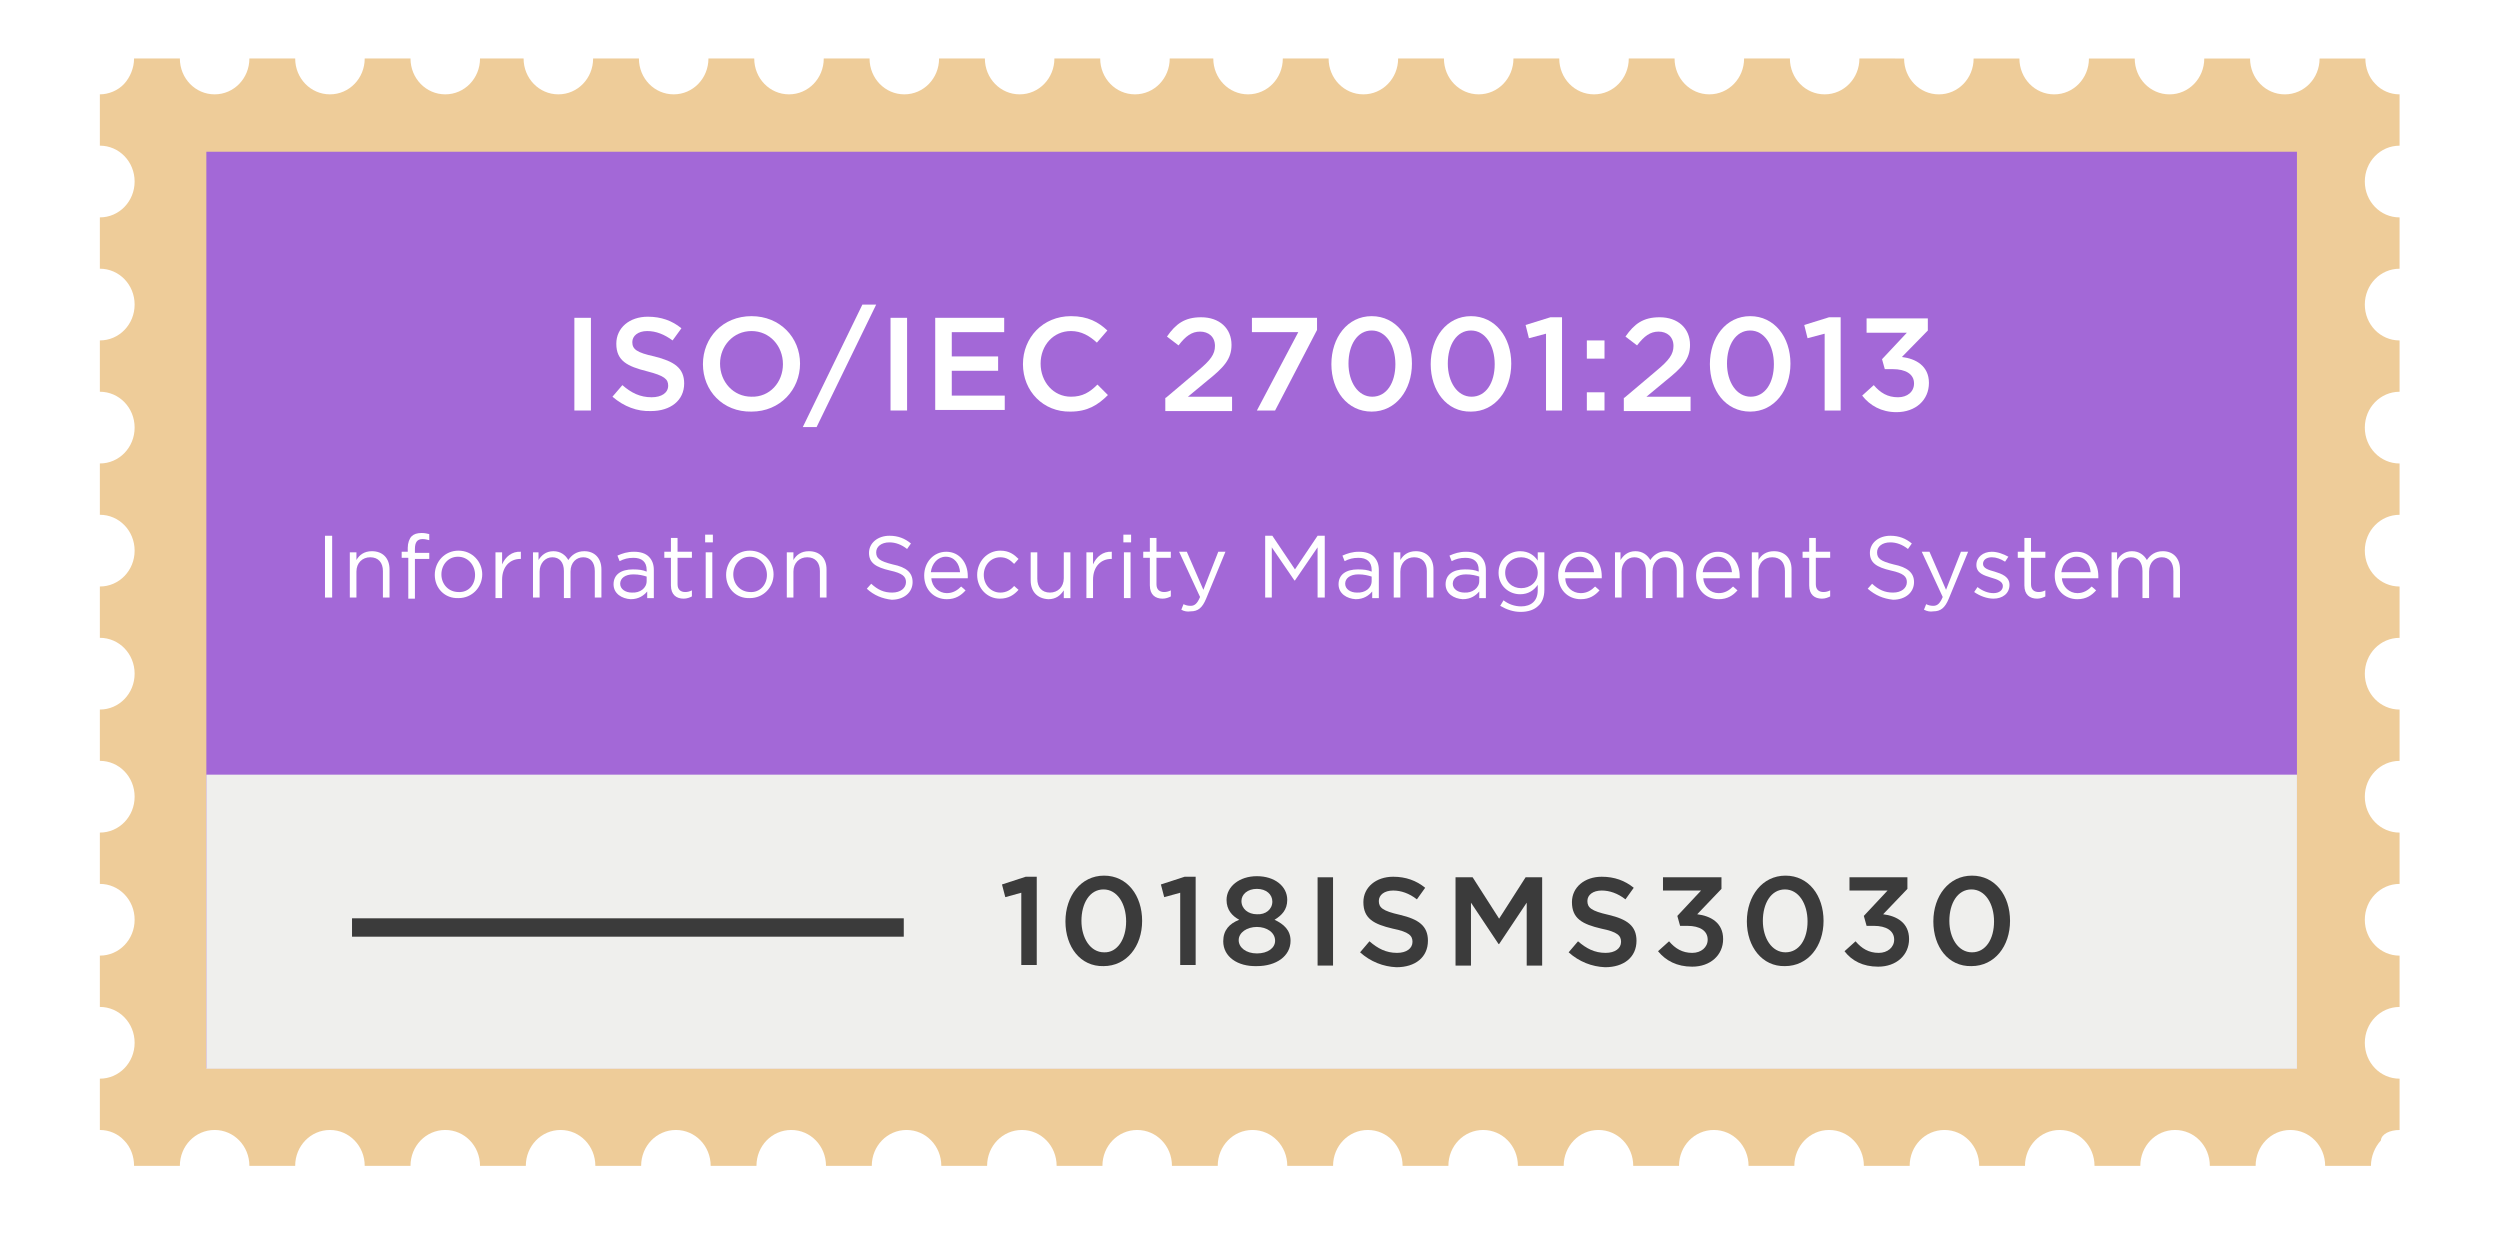
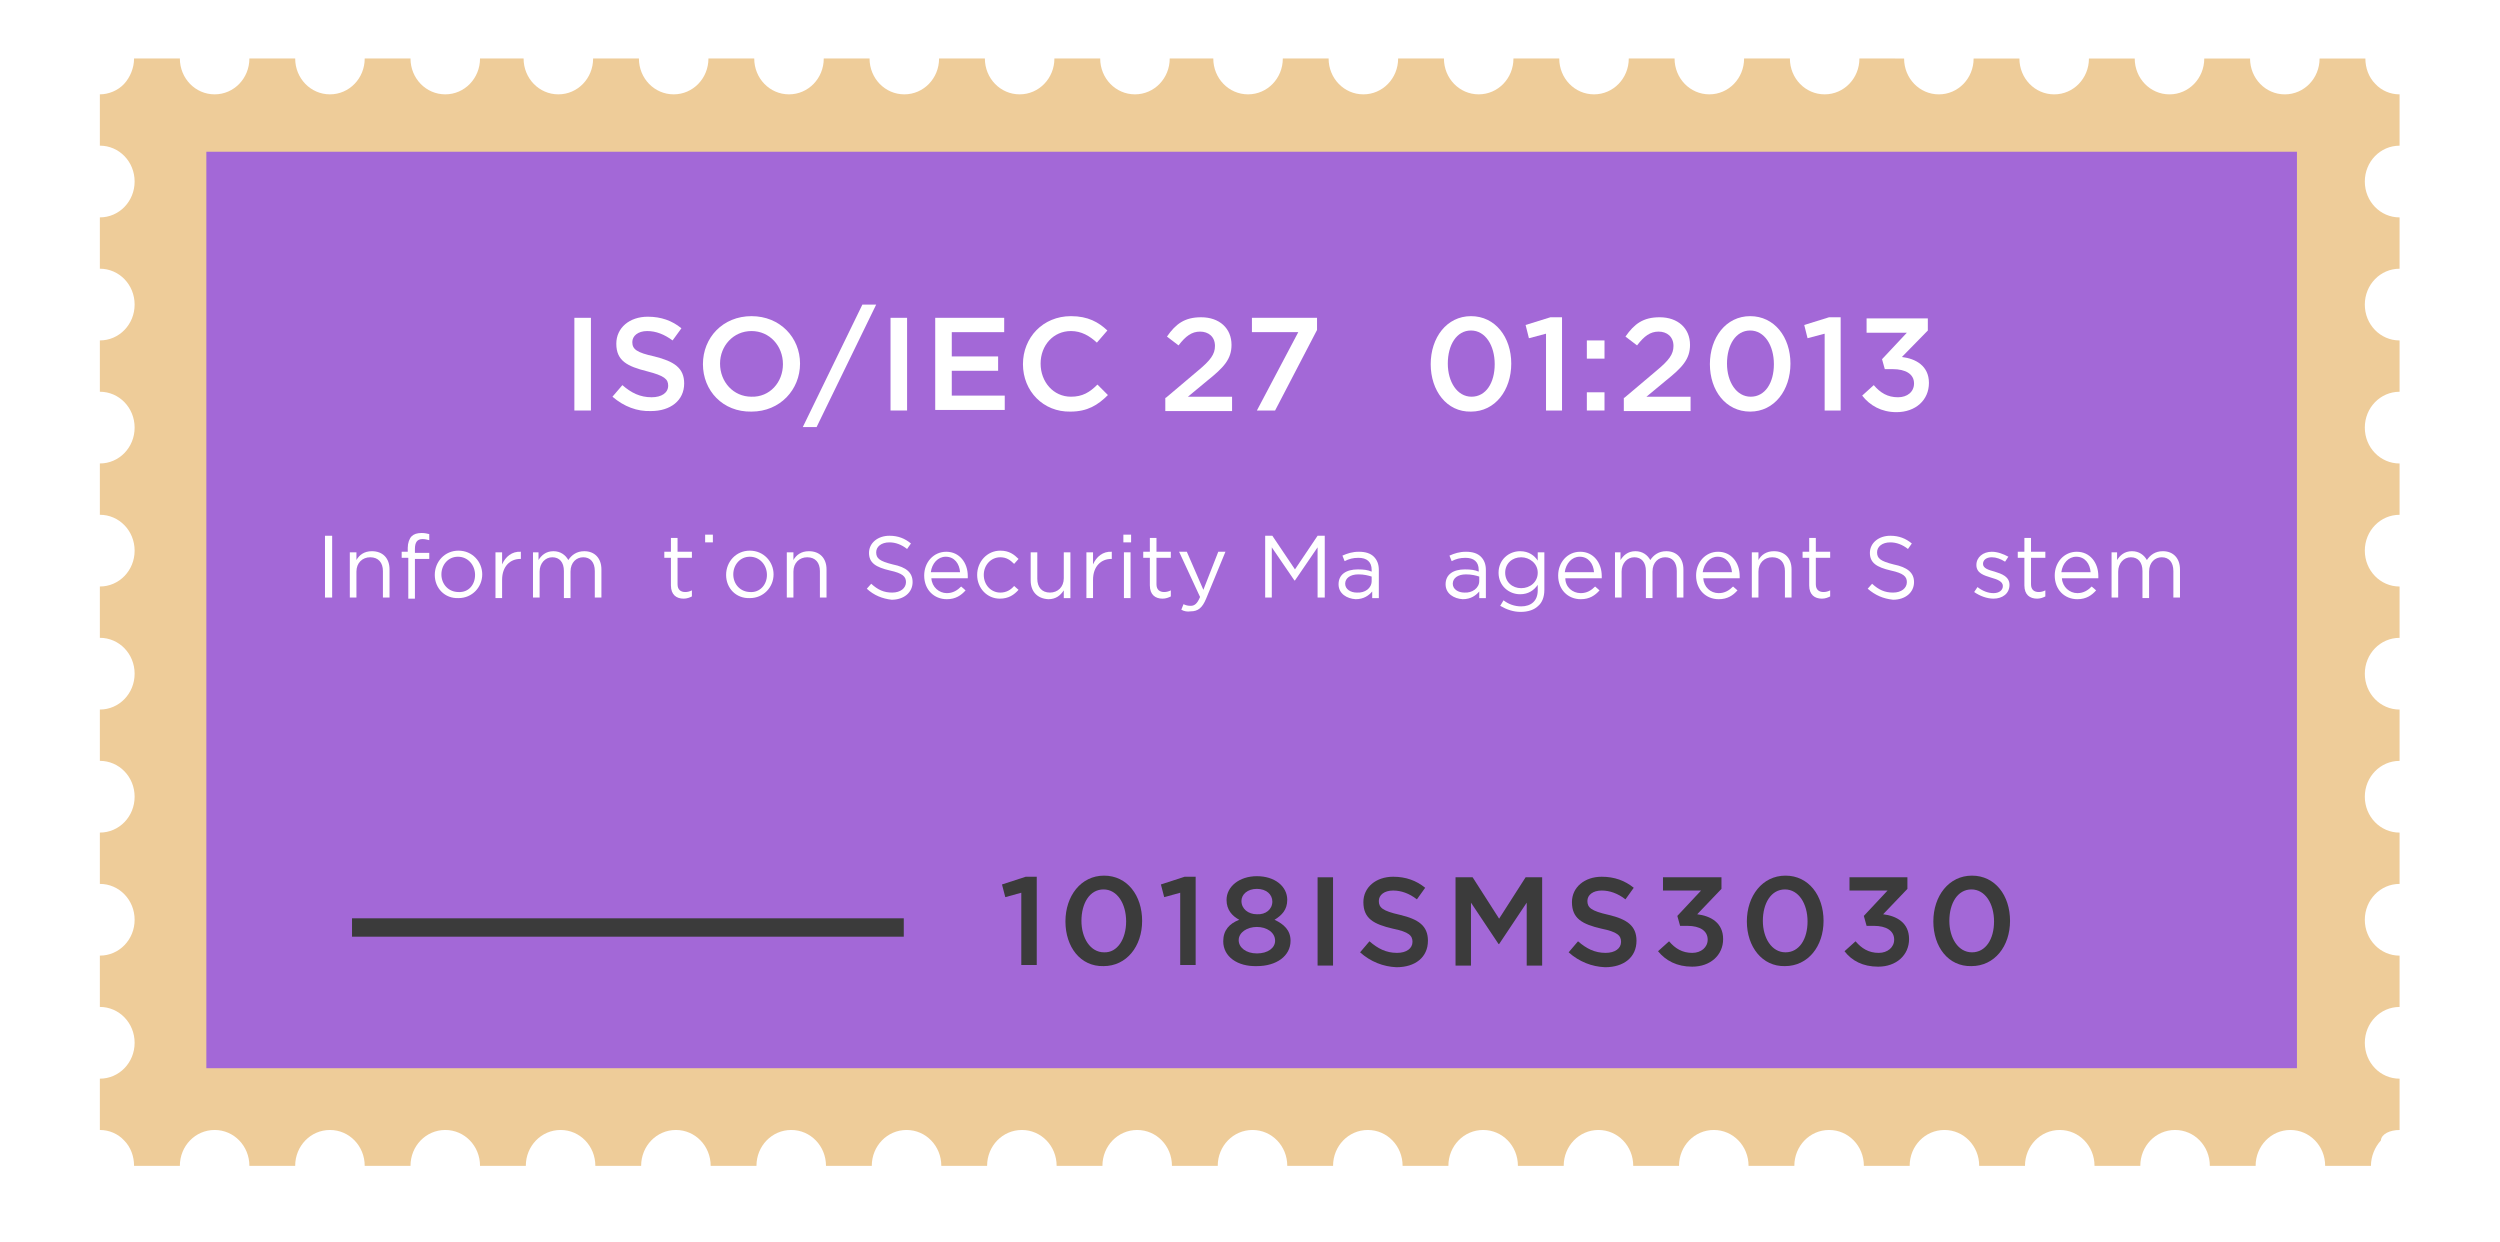
<svg xmlns="http://www.w3.org/2000/svg" version="1.1" x="0px" y="0px" viewBox="0 0 453.1 225.1" style="enable-background:new 0 0 453.1 225.1;" xml:space="preserve">
  <style type="text/css">
	.st0{display:none;}
	.st1{display:inline;}
	.st2{filter:url(#Adobe_OpacityMaskFilter);}
	.st3{fill-rule:evenodd;clip-rule:evenodd;fill:#FFFFFF;}
	.st4{mask:url(#mask-2_1_);fill-rule:evenodd;clip-rule:evenodd;fill:#EECC99;}
	.st5{fill-rule:evenodd;clip-rule:evenodd;fill:#a368d7;}
	.st6{fill-rule:evenodd;clip-rule:evenodd;fill:#2E3192;}
	.st7{enable-background:new    ;}
	.st8{fill:#FFFFFF;}
	.st9{fill:#C4C4C4;}
	.st10{display:none;fill-rule:evenodd;clip-rule:evenodd;fill:#898988;stroke:#000000;stroke-miterlimit:10;}
	.st11{fill-rule:evenodd;clip-rule:evenodd;fill:#EECC99;}
	.st12{fill-rule:evenodd;clip-rule:evenodd;fill:#EFEFED;}
	.st13{fill:#3B3B3B;}
	.st14{fill-rule:evenodd;clip-rule:evenodd;fill:none;stroke:#3B3B3B;stroke-width:3.332;stroke-miterlimit:10;}
</style>
  <g id="Layer_1" class="st0">
</g>
  <g id="Layer_2">
    <path class="st11" d="M434.9,204.8v-9.3c-3.5,0-6.3-2.9-6.3-6.5c0-3.6,2.8-6.5,6.3-6.5v-9.3c-3.5,0-6.3-2.9-6.3-6.5   s2.8-6.5,6.3-6.5v-9.3c-3.5,0-6.3-2.9-6.3-6.5c0-3.6,2.8-6.5,6.3-6.5v-9.3c-3.5,0-6.3-2.9-6.3-6.5c0-3.6,2.8-6.5,6.3-6.5v-9.3   c-3.5,0-6.3-2.9-6.3-6.5c0-3.6,2.8-6.5,6.3-6.5v-9.3c-3.5,0-6.3-2.9-6.3-6.5s2.8-6.5,6.3-6.5v-9.3c-3.5,0-6.3-2.9-6.3-6.5   c0-3.6,2.8-6.5,6.3-6.5v-9.3c-3.5,0-6.3-2.9-6.3-6.5s2.8-6.5,6.3-6.5v-9.3c-1.7,0-3.3-0.7-4.4-1.9c-1.2-1.2-1.8-2.9-1.8-4.6h-8.3   c0,3.6-2.8,6.5-6.3,6.5c-3.5,0-6.3-2.9-6.3-6.5h-8.3c0,3.6-2.8,6.5-6.3,6.5c-3.5,0-6.3-2.9-6.3-6.5h-8.3c0,3.6-2.8,6.5-6.3,6.5   c-3.5,0-6.3-2.9-6.3-6.5h-8.3c0,3.6-2.8,6.5-6.3,6.5c-3.5,0-6.3-2.9-6.3-6.5H337c0,3.6-2.8,6.5-6.3,6.5c-3.5,0-6.3-2.9-6.3-6.5   h-8.3c0,3.6-2.8,6.5-6.3,6.5c-3.5,0-6.3-2.9-6.3-6.5h-8.3c0,3.6-2.8,6.5-6.3,6.5c-3.5,0-6.3-2.9-6.3-6.5h-8.3   c0,3.6-2.8,6.5-6.3,6.5c-3.5,0-6.3-2.9-6.3-6.5h-8.3c0,3.6-2.8,6.5-6.3,6.5c-3.5,0-6.3-2.9-6.3-6.5h-8.3c0,3.6-2.8,6.5-6.3,6.5   c-3.5,0-6.3-2.9-6.3-6.5H212c0,3.6-2.8,6.5-6.3,6.5c-3.5,0-6.3-2.9-6.3-6.5h-8.3c0,3.6-2.8,6.5-6.3,6.5c-3.5,0-6.3-2.9-6.3-6.5   h-8.3c0,3.6-2.8,6.5-6.3,6.5c-3.5,0-6.3-2.9-6.3-6.5h-8.3c0,3.6-2.8,6.5-6.3,6.5c-3.5,0-6.3-2.9-6.3-6.5h-8.3   c0,3.6-2.8,6.5-6.3,6.5c-3.5,0-6.3-2.9-6.3-6.5h-8.3c0,3.6-2.8,6.5-6.3,6.5c-3.5,0-6.3-2.9-6.3-6.5H87c0,3.6-2.8,6.5-6.3,6.5   c-3.5,0-6.3-2.9-6.3-6.5h-8.3c0,3.6-2.8,6.5-6.3,6.5c-3.5,0-6.3-2.9-6.3-6.5h-8.3c0,3.6-2.8,6.5-6.3,6.5c-3.5,0-6.3-2.9-6.3-6.5   h-8.3c0,1.7-0.7,3.4-1.8,4.6s-2.8,1.9-4.4,1.9v9.3c3.5,0,6.3,2.9,6.3,6.5s-2.8,6.5-6.3,6.5v9.3c3.5,0,6.3,2.9,6.3,6.5   c0,3.6-2.8,6.5-6.3,6.5v9.3c3.5,0,6.3,2.9,6.3,6.5c0,3.6-2.8,6.5-6.3,6.5v9.3c3.5,0,6.3,2.9,6.3,6.5s-2.8,6.5-6.3,6.5v9.3   c3.5,0,6.3,2.9,6.3,6.5c0,3.6-2.8,6.5-6.3,6.5v9.3c3.5,0,6.3,2.9,6.3,6.5c0,3.6-2.8,6.5-6.3,6.5v9.3c3.5,0,6.3,2.9,6.3,6.5   s-2.8,6.5-6.3,6.5v9.3c3.5,0,6.3,2.9,6.3,6.5c0,3.6-2.8,6.5-6.3,6.5v9.3c1.7,0,3.3,0.7,4.4,1.9c1.2,1.2,1.8,2.9,1.8,4.6h8.3   c0-3.6,2.8-6.5,6.3-6.5c3.5,0,6.3,2.9,6.3,6.5h8.3c0-3.6,2.8-6.5,6.3-6.5c3.5,0,6.3,2.9,6.3,6.5h8.3c0-3.6,2.8-6.5,6.3-6.5   c3.5,0,6.3,2.9,6.3,6.5h8.3c0-3.6,2.8-6.5,6.3-6.5c3.5,0,6.3,2.9,6.3,6.5h8.3c0-3.6,2.8-6.5,6.3-6.5c3.5,0,6.3,2.9,6.3,6.5h8.3   c0-3.6,2.8-6.5,6.3-6.5c3.5,0,6.3,2.9,6.3,6.5h8.3c0-3.6,2.8-6.5,6.3-6.5c3.5,0,6.3,2.9,6.3,6.5h8.3c0-3.6,2.8-6.5,6.3-6.5   c3.5,0,6.3,2.9,6.3,6.5h8.3c0-3.6,2.8-6.5,6.3-6.5c3.5,0,6.3,2.9,6.3,6.5h8.3c0-3.6,2.8-6.5,6.3-6.5c3.5,0,6.3,2.9,6.3,6.5h8.3   c0-3.6,2.8-6.5,6.3-6.5c3.5,0,6.3,2.9,6.3,6.5h8.3c0-3.6,2.8-6.5,6.3-6.5c3.5,0,6.3,2.9,6.3,6.5h8.3c0-3.6,2.8-6.5,6.3-6.5   c3.5,0,6.3,2.9,6.3,6.5h8.3c0-3.6,2.8-6.5,6.3-6.5c3.5,0,6.3,2.9,6.3,6.5h8.3c0-3.6,2.8-6.5,6.3-6.5c3.5,0,6.3,2.9,6.3,6.5h8.3   c0-3.6,2.8-6.5,6.3-6.5c3.5,0,6.3,2.9,6.3,6.5h8.3c0-3.6,2.8-6.5,6.3-6.5c3.5,0,6.3,2.9,6.3,6.5h8.3c0-3.6,2.8-6.5,6.3-6.5   c3.5,0,6.3,2.9,6.3,6.5h8.3c0-3.6,2.8-6.5,6.3-6.5c3.5,0,6.3,2.9,6.3,6.5h8.3c0-1.7,0.7-3.4,1.8-4.6   C431.6,205.5,433.2,204.8,434.9,204.8z" />
    <rect x="37.4" y="27.5" class="st5" width="378.9" height="166.1" />
    <g>
      <g class="st7">
        <path class="st8" d="M104.1,57.6h3v16.8h-3V57.6z" />
        <path class="st8" d="M111,71.9l1.8-2.1c1.6,1.4,3.2,2.2,5.3,2.2c1.8,0,3-0.8,3-2.1v0c0-1.2-0.7-1.8-3.8-2.6     c-3.6-0.9-5.6-1.9-5.6-5v0c0-2.9,2.4-4.9,5.7-4.9c2.4,0,4.4,0.7,6.1,2.1l-1.6,2.2c-1.5-1.1-3-1.7-4.6-1.7c-1.7,0-2.7,0.9-2.7,2v0     c0,1.3,0.8,1.9,4,2.6c3.6,0.9,5.4,2.1,5.4,4.9v0c0,3.1-2.5,5-6,5C115.5,74.6,113.1,73.7,111,71.9z" />
        <path class="st8" d="M127.4,66L127.4,66c0-4.8,3.6-8.7,8.8-8.7c5.2,0,8.8,3.9,8.8,8.6v0c0,4.7-3.6,8.7-8.8,8.7     C131,74.7,127.4,70.8,127.4,66z M141.9,66L141.9,66c0-3.3-2.4-6-5.7-6c-3.3,0-5.7,2.7-5.7,5.9v0c0,3.3,2.4,6,5.7,6     C139.5,72,141.9,69.3,141.9,66z" />
        <path class="st8" d="M156.3,55.2h2.5l-10.8,22.2h-2.5L156.3,55.2z" />
        <path class="st8" d="M161.4,57.6h3v16.8h-3V57.6z" />
        <path class="st8" d="M169.5,57.6h12.5v2.6h-9.5v4.4h8.4v2.6h-8.4v4.5h9.6v2.6h-12.6V57.6z" />
        <path class="st8" d="M185.4,66L185.4,66c0-4.8,3.6-8.7,8.7-8.7c3.1,0,5,1.1,6.6,2.6l-1.9,2.2c-1.3-1.2-2.8-2.1-4.7-2.1     c-3.2,0-5.5,2.6-5.5,5.9v0c0,3.3,2.3,6,5.5,6c2.1,0,3.4-0.8,4.8-2.2l1.9,1.9c-1.8,1.8-3.7,3-6.8,3     C189.1,74.7,185.4,70.9,185.4,66z" />
        <path class="st8" d="M211.3,72.1l5.8-4.9c2.3-1.9,3.1-3,3.1-4.5c0-1.7-1.2-2.6-2.7-2.6s-2.6,0.8-3.9,2.5l-2.1-1.6     c1.6-2.3,3.2-3.5,6.2-3.5c3.3,0,5.5,2,5.5,5v0c0,2.6-1.4,4.1-4.4,6.5l-3.5,2.9h8v2.6h-12.1V72.1z" />
        <path class="st8" d="M235.3,60.2h-8.4v-2.6h11.8v2.2l-7.6,14.6h-3.3L235.3,60.2z" />
-         <path class="st8" d="M241.3,66L241.3,66c0-4.8,2.9-8.7,7.3-8.7c4.4,0,7.3,3.8,7.3,8.6v0c0,4.8-2.9,8.7-7.3,8.7     S241.3,70.8,241.3,66z M252.9,66L252.9,66c0-3.4-1.7-6.1-4.3-6.1s-4.2,2.6-4.2,6v0c0,3.3,1.7,6,4.3,6S252.9,69.4,252.9,66z" />
        <path class="st8" d="M259.3,66L259.3,66c0-4.8,2.9-8.7,7.3-8.7c4.4,0,7.3,3.8,7.3,8.6v0c0,4.8-2.9,8.7-7.3,8.7     C262.2,74.7,259.3,70.8,259.3,66z M270.9,66L270.9,66c0-3.4-1.7-6.1-4.3-6.1c-2.6,0-4.2,2.6-4.2,6v0c0,3.3,1.7,6,4.3,6     S270.9,69.4,270.9,66z" />
        <path class="st8" d="M280.1,60.5l-3,0.8l-0.6-2.4l4.5-1.4h2.1v16.9h-2.9V60.5z" />
        <path class="st8" d="M287.6,61.7h3.2V65h-3.2V61.7z M287.6,71.1h3.2v3.3h-3.2V71.1z" />
        <path class="st8" d="M294.4,72.1l5.8-4.9c2.3-1.9,3.1-3,3.1-4.5c0-1.7-1.2-2.6-2.7-2.6s-2.6,0.8-3.9,2.5l-2.1-1.6     c1.6-2.3,3.2-3.5,6.2-3.5c3.3,0,5.5,2,5.5,5v0c0,2.6-1.4,4.1-4.4,6.5l-3.5,2.9h8v2.6h-12.1V72.1z" />
        <path class="st8" d="M309.9,66L309.9,66c0-4.8,2.9-8.7,7.3-8.7c4.4,0,7.3,3.8,7.3,8.6v0c0,4.8-2.9,8.7-7.3,8.7     S309.9,70.8,309.9,66z M321.5,66L321.5,66c0-3.4-1.7-6.1-4.3-6.1s-4.2,2.6-4.2,6v0c0,3.3,1.7,6,4.3,6S321.5,69.4,321.5,66z" />
        <path class="st8" d="M330.6,60.5l-3,0.8l-0.6-2.4l4.5-1.4h2.1v16.9h-2.9V60.5z" />
        <path class="st8" d="M337.5,71.7l2.1-1.9c1.2,1.4,2.5,2.2,4.4,2.2c1.7,0,2.9-1,2.9-2.5v0c0-1.7-1.5-2.6-3.9-2.6h-1.4l-0.5-1.8     l4.5-4.8h-7.3v-2.6h11.1v2.2l-4.7,4.8c2.5,0.3,4.9,1.6,4.9,4.7v0c0,3.1-2.4,5.3-5.9,5.3C341,74.7,338.9,73.5,337.5,71.7z" />
      </g>
      <g class="st7">
        <path class="st8" d="M58.9,97.1h1.3v11.2h-1.3V97.1z" />
        <path class="st8" d="M63.4,100.1h1.2v1.4c0.5-0.9,1.4-1.6,2.8-1.6c2,0,3.2,1.3,3.2,3.3v5.1h-1.2v-4.8c0-1.5-0.8-2.5-2.3-2.5     c-1.4,0-2.5,1-2.5,2.6v4.7h-1.2V100.1z" />
        <path class="st8" d="M73.9,101.1h-1.1v-1.1h1.1v-0.7c0-0.9,0.3-1.7,0.7-2.1c0.4-0.4,1-0.6,1.8-0.6c0.6,0,1,0.1,1.4,0.2v1.1     c-0.4-0.1-0.8-0.2-1.2-0.2c-1,0-1.4,0.6-1.4,1.8v0.7h2.6v1.1h-2.6v7.2h-1.2V101.1z" />
        <path class="st8" d="M78.8,104.2L78.8,104.2c0-2.4,1.8-4.4,4.3-4.4c2.5,0,4.3,2,4.3,4.3v0c0,2.3-1.8,4.3-4.3,4.3     C80.6,108.5,78.8,106.6,78.8,104.2z M86.1,104.2L86.1,104.2c0-1.8-1.3-3.3-3.1-3.3c-1.8,0-3,1.5-3,3.2v0c0,1.8,1.3,3.2,3.1,3.2     C84.9,107.4,86.1,106,86.1,104.2z" />
        <path class="st8" d="M89.8,100.1H91v2.2c0.6-1.4,1.8-2.4,3.4-2.3v1.3h-0.1c-1.8,0-3.3,1.3-3.3,3.8v3.3h-1.2V100.1z" />
        <path class="st8" d="M96.4,100.1h1.2v1.4c0.5-0.8,1.3-1.6,2.7-1.6c1.3,0,2.2,0.7,2.7,1.6c0.6-0.9,1.5-1.6,2.9-1.6     c1.9,0,3.1,1.3,3.1,3.3v5.1h-1.2v-4.8c0-1.6-0.8-2.5-2.1-2.5c-1.2,0-2.3,0.9-2.3,2.6v4.8h-1.2v-4.9c0-1.6-0.8-2.5-2.1-2.5     s-2.3,1.1-2.3,2.6v4.7h-1.2V100.1z" />
-         <path class="st8" d="M111.2,105.9L111.2,105.9c0-1.8,1.4-2.7,3.5-2.7c1.1,0,1.8,0.1,2.5,0.4v-0.3c0-1.5-0.9-2.2-2.4-2.2     c-1,0-1.7,0.2-2.5,0.6l-0.4-1c0.9-0.4,1.8-0.7,3-0.7c1.2,0,2.1,0.3,2.7,0.9c0.6,0.6,0.9,1.4,0.9,2.4v5.1h-1.2v-1.2     c-0.6,0.7-1.5,1.4-3,1.4C112.7,108.5,111.2,107.6,111.2,105.9z M117.2,105.3v-0.8c-0.6-0.2-1.4-0.4-2.4-0.4     c-1.5,0-2.4,0.7-2.4,1.7v0c0,1,1,1.6,2.1,1.6C116,107.5,117.2,106.6,117.2,105.3z" />
        <path class="st8" d="M121.6,106.1v-5h-1.2v-1.1h1.2v-2.5h1.2v2.5h2.6v1.1h-2.6v4.8c0,1,0.6,1.4,1.4,1.4c0.4,0,0.8-0.1,1.2-0.3     v1.1c-0.4,0.2-0.9,0.4-1.5,0.4C122.6,108.5,121.6,107.8,121.6,106.1z" />
-         <path class="st8" d="M127.8,96.9h1.4v1.4h-1.4V96.9z M127.9,100.1h1.2v8.3h-1.2V100.1z" />
+         <path class="st8" d="M127.8,96.9h1.4v1.4h-1.4V96.9z M127.9,100.1h1.2v8.3V100.1z" />
        <path class="st8" d="M131.6,104.2L131.6,104.2c0-2.4,1.8-4.4,4.3-4.4c2.5,0,4.3,2,4.3,4.3v0c0,2.3-1.8,4.3-4.3,4.3     C133.4,108.5,131.6,106.6,131.6,104.2z M139,104.2L139,104.2c0-1.8-1.3-3.3-3.1-3.3c-1.8,0-3,1.5-3,3.2v0c0,1.8,1.3,3.2,3.1,3.2     C137.7,107.4,139,106,139,104.2z" />
        <path class="st8" d="M142.6,100.1h1.2v1.4c0.5-0.9,1.4-1.6,2.8-1.6c2,0,3.2,1.3,3.2,3.3v5.1h-1.2v-4.8c0-1.5-0.8-2.5-2.3-2.5     c-1.4,0-2.5,1-2.5,2.6v4.7h-1.2V100.1z" />
        <path class="st8" d="M157.1,106.7l0.8-0.9c1.2,1.1,2.3,1.6,3.8,1.6c1.5,0,2.5-0.8,2.5-1.9v0c0-1-0.6-1.6-2.9-2.1     c-2.6-0.6-3.8-1.4-3.8-3.2v0c0-1.8,1.6-3.1,3.7-3.1c1.6,0,2.8,0.5,3.9,1.4l-0.7,1c-1-0.8-2.1-1.2-3.2-1.2c-1.5,0-2.4,0.8-2.4,1.8     v0c0,1.1,0.6,1.6,3,2.2c2.5,0.5,3.6,1.5,3.6,3.2v0c0,1.9-1.6,3.2-3.8,3.2C159.9,108.5,158.4,107.9,157.1,106.7z" />
        <path class="st8" d="M171.6,107.5c1.1,0,1.9-0.5,2.6-1.2l0.8,0.7c-0.8,0.9-1.8,1.6-3.4,1.6c-2.3,0-4.1-1.7-4.1-4.3     c0-2.4,1.7-4.3,4-4.3c2.4,0,3.9,2,3.9,4.4c0,0.1,0,0.2,0,0.4h-6.6C168.9,106.4,170.2,107.5,171.6,107.5z M174,103.7     c-0.1-1.5-1-2.8-2.6-2.8c-1.4,0-2.5,1.2-2.7,2.8H174z" />
        <path class="st8" d="M177.1,104.2L177.1,104.2c0-2.4,1.8-4.4,4.2-4.4c1.6,0,2.5,0.7,3.3,1.5l-0.8,0.9c-0.7-0.7-1.4-1.2-2.5-1.2     c-1.7,0-3,1.4-3,3.2v0c0,1.8,1.3,3.2,3,3.2c1.1,0,1.9-0.5,2.5-1.2l0.8,0.7c-0.8,0.9-1.8,1.6-3.4,1.6     C178.9,108.5,177.1,106.6,177.1,104.2z" />
        <path class="st8" d="M186.8,105.2v-5.1h1.2v4.8c0,1.5,0.8,2.5,2.3,2.5c1.4,0,2.5-1,2.5-2.6v-4.7h1.2v8.3h-1.2v-1.4     c-0.6,0.9-1.4,1.6-2.8,1.6C188,108.5,186.8,107.2,186.8,105.2z" />
        <path class="st8" d="M196.9,100.1h1.2v2.2c0.6-1.4,1.8-2.4,3.4-2.3v1.3h-0.1c-1.8,0-3.3,1.3-3.3,3.8v3.3h-1.2V100.1z" />
        <path class="st8" d="M203.6,96.9h1.4v1.4h-1.4V96.9z M203.7,100.1h1.2v8.3h-1.2V100.1z" />
        <path class="st8" d="M208.4,106.1v-5h-1.2v-1.1h1.2v-2.5h1.2v2.5h2.6v1.1h-2.6v4.8c0,1,0.6,1.4,1.4,1.4c0.4,0,0.8-0.1,1.2-0.3     v1.1c-0.4,0.2-0.9,0.4-1.5,0.4C209.4,108.5,208.4,107.8,208.4,106.1z" />
        <path class="st8" d="M214.1,110.5l0.4-1c0.4,0.2,0.8,0.3,1.3,0.3c0.7,0,1.2-0.4,1.7-1.6l-3.8-8.2h1.4l3,6.9l2.7-6.9h1.3l-3.5,8.5     c-0.7,1.7-1.5,2.3-2.8,2.3C215.2,110.9,214.6,110.8,214.1,110.5z" />
        <path class="st8" d="M229.3,97.1h1.3l4.1,6.1l4.1-6.1h1.3v11.2h-1.3v-9.1l-4.1,6h-0.1l-4.1-6v9.1h-1.2V97.1z" />
        <path class="st8" d="M242.6,105.9L242.6,105.9c0-1.8,1.4-2.7,3.5-2.7c1.1,0,1.8,0.1,2.5,0.4v-0.3c0-1.5-0.9-2.2-2.4-2.2     c-1,0-1.7,0.2-2.5,0.6l-0.4-1c0.9-0.4,1.8-0.7,3-0.7c1.2,0,2.1,0.3,2.7,0.9c0.6,0.6,0.9,1.4,0.9,2.4v5.1h-1.2v-1.2     c-0.6,0.7-1.5,1.4-3,1.4C244.1,108.5,242.6,107.6,242.6,105.9z M248.6,105.3v-0.8c-0.6-0.2-1.4-0.4-2.4-0.4     c-1.5,0-2.4,0.7-2.4,1.7v0c0,1,1,1.6,2.1,1.6C247.4,107.5,248.6,106.6,248.6,105.3z" />
-         <path class="st8" d="M252.6,100.1h1.2v1.4c0.5-0.9,1.4-1.6,2.8-1.6c2,0,3.2,1.3,3.2,3.3v5.1h-1.2v-4.8c0-1.5-0.8-2.5-2.3-2.5     c-1.4,0-2.5,1-2.5,2.6v4.7h-1.2V100.1z" />
        <path class="st8" d="M262,105.9L262,105.9c0-1.8,1.4-2.7,3.5-2.7c1.1,0,1.8,0.1,2.5,0.4v-0.3c0-1.5-0.9-2.2-2.4-2.2     c-1,0-1.7,0.2-2.5,0.6l-0.4-1c0.9-0.4,1.8-0.7,3-0.7c1.2,0,2.1,0.3,2.7,0.9c0.6,0.6,0.9,1.4,0.9,2.4v5.1h-1.2v-1.2     c-0.6,0.7-1.5,1.4-3,1.4C263.5,108.5,262,107.6,262,105.9z M268.1,105.3v-0.8c-0.6-0.2-1.4-0.4-2.4-0.4c-1.5,0-2.4,0.7-2.4,1.7v0     c0,1,1,1.6,2.1,1.6C266.8,107.5,268.1,106.6,268.1,105.3z" />
        <path class="st8" d="M271.9,109.8l0.6-1c0.9,0.7,2,1.1,3.2,1.1c1.8,0,3-1,3-2.9v-1c-0.7,1-1.7,1.7-3.2,1.7c-2,0-3.9-1.5-3.9-3.9     v0c0-2.4,1.9-3.9,3.9-3.9c1.6,0,2.6,0.8,3.2,1.7v-1.5h1.2v6.8c0,1.3-0.4,2.3-1.1,2.9c-0.7,0.7-1.8,1.1-3.2,1.1     C274.3,110.9,273.1,110.5,271.9,109.8z M278.7,103.8L278.7,103.8c0-1.7-1.5-2.8-3-2.8c-1.6,0-2.9,1.1-2.9,2.8v0     c0,1.7,1.3,2.8,2.9,2.8C277.3,106.6,278.7,105.5,278.7,103.8z" />
        <path class="st8" d="M286.5,107.5c1.1,0,1.9-0.5,2.6-1.2l0.8,0.7c-0.8,0.9-1.8,1.6-3.4,1.6c-2.3,0-4.1-1.7-4.1-4.3     c0-2.4,1.7-4.3,4-4.3c2.4,0,3.9,2,3.9,4.4c0,0.1,0,0.2,0,0.4h-6.6C283.7,106.4,285,107.5,286.5,107.5z M288.9,103.7     c-0.1-1.5-1-2.8-2.6-2.8c-1.4,0-2.5,1.2-2.7,2.8H288.9z" />
        <path class="st8" d="M292.5,100.1h1.2v1.4c0.5-0.8,1.3-1.6,2.7-1.6c1.3,0,2.2,0.7,2.7,1.6c0.6-0.9,1.5-1.6,2.9-1.6     c1.9,0,3.1,1.3,3.1,3.3v5.1h-1.2v-4.8c0-1.6-0.8-2.5-2.1-2.5c-1.2,0-2.3,0.9-2.3,2.6v4.8h-1.2v-4.9c0-1.6-0.8-2.5-2.1-2.5     s-2.3,1.1-2.3,2.6v4.7h-1.2V100.1z" />
        <path class="st8" d="M311.5,107.5c1.1,0,1.9-0.5,2.6-1.2l0.8,0.7c-0.8,0.9-1.8,1.6-3.4,1.6c-2.3,0-4.1-1.7-4.1-4.3     c0-2.4,1.7-4.3,4-4.3c2.4,0,3.9,2,3.9,4.4c0,0.1,0,0.2,0,0.4h-6.6C308.8,106.4,310,107.5,311.5,107.5z M313.9,103.7     c-0.1-1.5-1-2.8-2.6-2.8c-1.4,0-2.5,1.2-2.7,2.8H313.9z" />
        <path class="st8" d="M317.5,100.1h1.2v1.4c0.5-0.9,1.4-1.6,2.8-1.6c2,0,3.2,1.3,3.2,3.3v5.1h-1.2v-4.8c0-1.5-0.8-2.5-2.3-2.5     c-1.4,0-2.5,1-2.5,2.6v4.7h-1.2V100.1z" />
        <path class="st8" d="M327.9,106.1v-5h-1.2v-1.1h1.2v-2.5h1.2v2.5h2.6v1.1h-2.6v4.8c0,1,0.6,1.4,1.4,1.4c0.4,0,0.8-0.1,1.2-0.3     v1.1c-0.4,0.2-0.9,0.4-1.5,0.4C328.9,108.5,327.9,107.8,327.9,106.1z" />
        <path class="st8" d="M338.5,106.7l0.8-0.9c1.2,1.1,2.3,1.6,3.8,1.6c1.5,0,2.5-0.8,2.5-1.9v0c0-1-0.6-1.6-2.9-2.1     c-2.6-0.6-3.8-1.4-3.8-3.2v0c0-1.8,1.6-3.1,3.7-3.1c1.6,0,2.8,0.5,3.9,1.4l-0.7,1c-1-0.8-2.1-1.2-3.2-1.2c-1.5,0-2.4,0.8-2.4,1.8     v0c0,1.1,0.6,1.6,3,2.2c2.5,0.5,3.7,1.5,3.7,3.2v0c0,1.9-1.6,3.2-3.8,3.2C341.3,108.5,339.9,107.9,338.5,106.7z" />
-         <path class="st8" d="M348.7,110.5l0.4-1c0.4,0.2,0.8,0.3,1.3,0.3c0.7,0,1.2-0.4,1.7-1.6l-3.8-8.2h1.4l3,6.9l2.7-6.9h1.3l-3.5,8.5     c-0.7,1.7-1.5,2.3-2.8,2.3C349.8,110.9,349.3,110.8,348.7,110.5z" />
        <path class="st8" d="M357.8,107.3l0.6-0.9c0.9,0.7,1.9,1.1,2.9,1.1c1,0,1.7-0.5,1.7-1.3v0c0-0.8-1-1.2-2.1-1.5     c-1.3-0.4-2.7-0.8-2.7-2.3v0c0-1.4,1.2-2.4,2.8-2.4c1,0,2.1,0.4,3,0.9l-0.6,0.9c-0.8-0.5-1.6-0.8-2.4-0.8c-1,0-1.6,0.5-1.6,1.2v0     c0,0.8,1,1.1,2.1,1.4c1.3,0.4,2.7,0.9,2.7,2.4v0c0,1.6-1.3,2.5-2.9,2.5C360.1,108.5,358.8,108,357.8,107.3z" />
        <path class="st8" d="M366.9,106.1v-5h-1.2v-1.1h1.2v-2.5h1.2v2.5h2.6v1.1h-2.6v4.8c0,1,0.6,1.4,1.4,1.4c0.4,0,0.8-0.1,1.2-0.3     v1.1c-0.4,0.2-0.9,0.4-1.5,0.4C367.9,108.5,366.9,107.8,366.9,106.1z" />
        <path class="st8" d="M376.5,107.5c1.1,0,1.9-0.5,2.6-1.2l0.8,0.7c-0.8,0.9-1.8,1.6-3.4,1.6c-2.3,0-4.1-1.7-4.1-4.3     c0-2.4,1.7-4.3,4-4.3c2.4,0,3.9,2,3.9,4.4c0,0.1,0,0.2,0,0.4h-6.6C373.8,106.4,375.1,107.5,376.5,107.5z M378.9,103.7     c-0.1-1.5-1-2.8-2.6-2.8c-1.4,0-2.5,1.2-2.7,2.8H378.9z" />
        <path class="st8" d="M382.5,100.1h1.2v1.4c0.5-0.8,1.3-1.6,2.7-1.6c1.3,0,2.2,0.7,2.7,1.6c0.6-0.9,1.5-1.6,2.9-1.6     c1.9,0,3.1,1.3,3.1,3.3v5.1h-1.2v-4.8c0-1.6-0.8-2.5-2.1-2.5c-1.2,0-2.3,0.9-2.3,2.6v4.8h-1.2v-4.9c0-1.6-0.8-2.5-2.1-2.5     s-2.3,1.1-2.3,2.6v4.7h-1.2V100.1z" />
      </g>
    </g>
-     <rect x="37.4" y="140.4" class="st12" width="378.9" height="53.3" />
    <g class="st7">
      <path class="st13" d="M185.1,161.8l-2.9,0.8l-0.6-2.3l4.3-1.4h2v16h-2.8V161.8z" />
      <path class="st13" d="M193.1,167L193.1,167c0-4.6,2.8-8.3,7-8.3c4.2,0,6.9,3.6,6.9,8.2v0c0,4.6-2.8,8.2-7,8.2    C195.8,175.2,193.1,171.6,193.1,167z M204.1,167L204.1,167c0-3.2-1.6-5.8-4.1-5.8s-4,2.5-4,5.7v0c0,3.1,1.6,5.7,4.1,5.7    C202.5,172.7,204.1,170.2,204.1,167z" />
      <path class="st13" d="M213.9,161.8l-2.9,0.8l-0.6-2.3l4.3-1.4h2v16h-2.8V161.8z" />
      <path class="st13" d="M221.7,170.6L221.7,170.6c0-2,1.1-3.2,2.9-3.9c-1.3-0.7-2.3-1.8-2.3-3.6v0c0-2.4,2.3-4.3,5.5-4.3    c3.2,0,5.5,1.8,5.5,4.3v0c0,1.8-1,2.8-2.3,3.6c1.7,0.8,2.9,1.9,2.9,3.8v0c0,2.8-2.6,4.6-6.1,4.6    C224.3,175.2,221.7,173.4,221.7,170.6z M231.1,170.5L231.1,170.5c0-1.5-1.5-2.5-3.3-2.5s-3.3,1-3.3,2.4v0c0,1.3,1.3,2.4,3.3,2.4    C229.8,172.8,231.1,171.8,231.1,170.5z M230.6,163.4L230.6,163.4c0-1.3-1.1-2.3-2.8-2.3c-1.7,0-2.8,1-2.8,2.2v0    c0,1.4,1.2,2.4,2.8,2.4C229.4,165.8,230.6,164.8,230.6,163.4z" />
      <path class="st13" d="M238.8,159h2.8V175h-2.8V159z" />
      <path class="st13" d="M246.5,172.6l1.7-2c1.5,1.3,3,2.1,5,2.1c1.7,0,2.8-0.8,2.8-2v0c0-1.1-0.6-1.8-3.6-2.4    c-3.4-0.8-5.3-1.8-5.3-4.8v0c0-2.7,2.3-4.6,5.4-4.6c2.3,0,4.2,0.7,5.8,2l-1.5,2.1c-1.4-1.1-2.9-1.6-4.3-1.6    c-1.6,0-2.6,0.8-2.6,1.9v0c0,1.2,0.7,1.8,3.8,2.5c3.4,0.8,5.1,2,5.1,4.7v0c0,3-2.3,4.8-5.7,4.8    C250.7,175.2,248.4,174.3,246.5,172.6z" />
      <path class="st13" d="M263.9,159h3l4.8,7.5l4.8-7.5h3V175h-2.8v-11.4l-5,7.5h-0.1l-5-7.5V175h-2.8V159z" />
      <path class="st13" d="M284.3,172.6l1.7-2c1.5,1.3,3,2.1,5,2.1c1.7,0,2.8-0.8,2.8-2v0c0-1.1-0.6-1.8-3.6-2.4    c-3.4-0.8-5.3-1.8-5.3-4.8v0c0-2.7,2.3-4.6,5.4-4.6c2.3,0,4.2,0.7,5.8,2l-1.5,2.1c-1.4-1.1-2.9-1.6-4.3-1.6    c-1.6,0-2.6,0.8-2.6,1.9v0c0,1.2,0.7,1.8,3.8,2.5c3.4,0.8,5.1,2,5.1,4.7v0c0,3-2.3,4.8-5.7,4.8    C288.5,175.2,286.2,174.3,284.3,172.6z" />
      <path class="st13" d="M300.5,172.4l2-1.8c1.1,1.3,2.4,2.1,4.2,2.1c1.6,0,2.8-1,2.8-2.4v0c0-1.6-1.4-2.5-3.7-2.5h-1.3L304,166    l4.3-4.6h-6.9V159H312v2.1l-4.4,4.6c2.4,0.3,4.7,1.5,4.7,4.5v0c0,2.9-2.3,5-5.6,5C303.9,175.2,301.9,174.1,300.5,172.4z" />
      <path class="st13" d="M316.6,167L316.6,167c0-4.6,2.8-8.3,7-8.3c4.2,0,6.9,3.6,6.9,8.2v0c0,4.6-2.8,8.2-7,8.2    C319.4,175.2,316.6,171.6,316.6,167z M327.6,167L327.6,167c0-3.2-1.6-5.8-4.1-5.8s-4,2.5-4,5.7v0c0,3.1,1.6,5.7,4.1,5.7    S327.6,170.2,327.6,167z" />
      <path class="st13" d="M334.3,172.4l2-1.8c1.1,1.3,2.4,2.1,4.2,2.1c1.6,0,2.8-1,2.8-2.4v0c0-1.6-1.4-2.5-3.7-2.5h-1.3l-0.5-1.8    l4.3-4.6h-6.9V159h10.5v2.1l-4.4,4.6c2.4,0.3,4.7,1.5,4.7,4.5v0c0,2.9-2.3,5-5.6,5C337.6,175.2,335.6,174.1,334.3,172.4z" />
      <path class="st13" d="M350.4,167L350.4,167c0-4.6,2.8-8.3,7-8.3c4.2,0,6.9,3.6,6.9,8.2v0c0,4.6-2.8,8.2-7,8.2    C353.1,175.2,350.4,171.6,350.4,167z M361.4,167L361.4,167c0-3.2-1.6-5.8-4.1-5.8s-4,2.5-4,5.7v0c0,3.1,1.6,5.7,4.1,5.7    S361.4,170.2,361.4,167z" />
    </g>
    <line class="st14" x1="63.8" y1="168.1" x2="163.8" y2="168.1" />
  </g>
</svg>